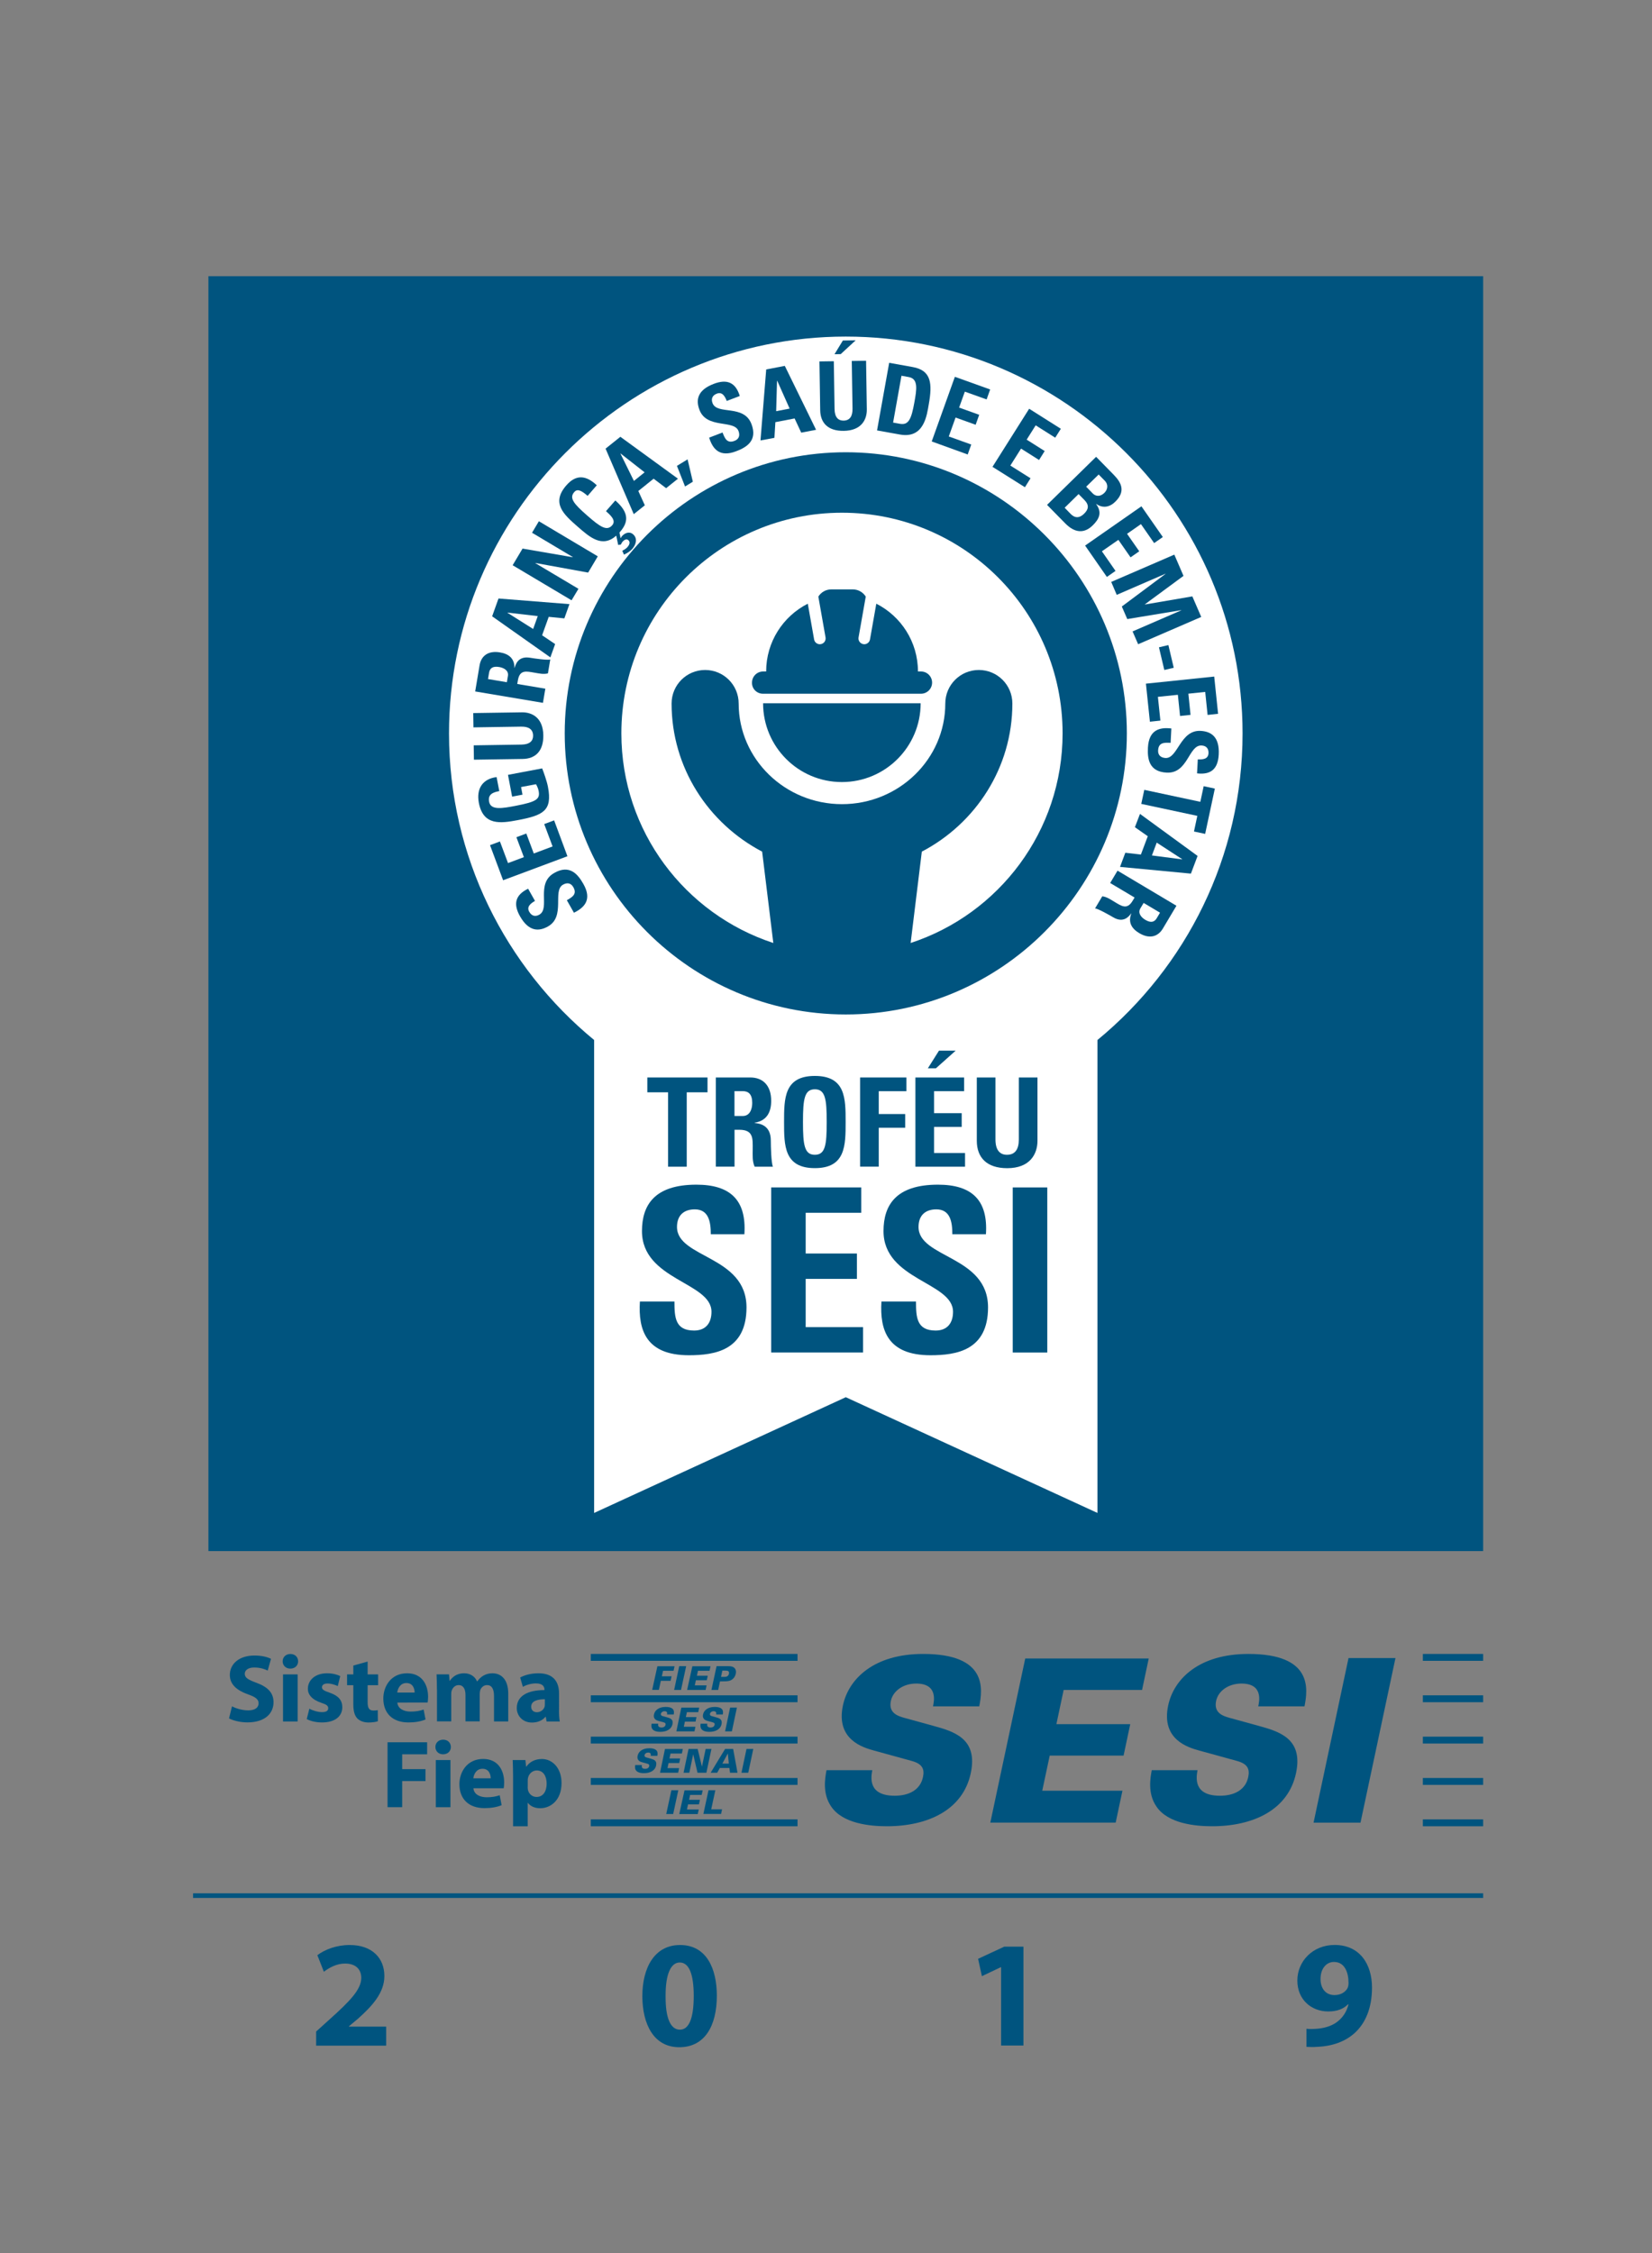
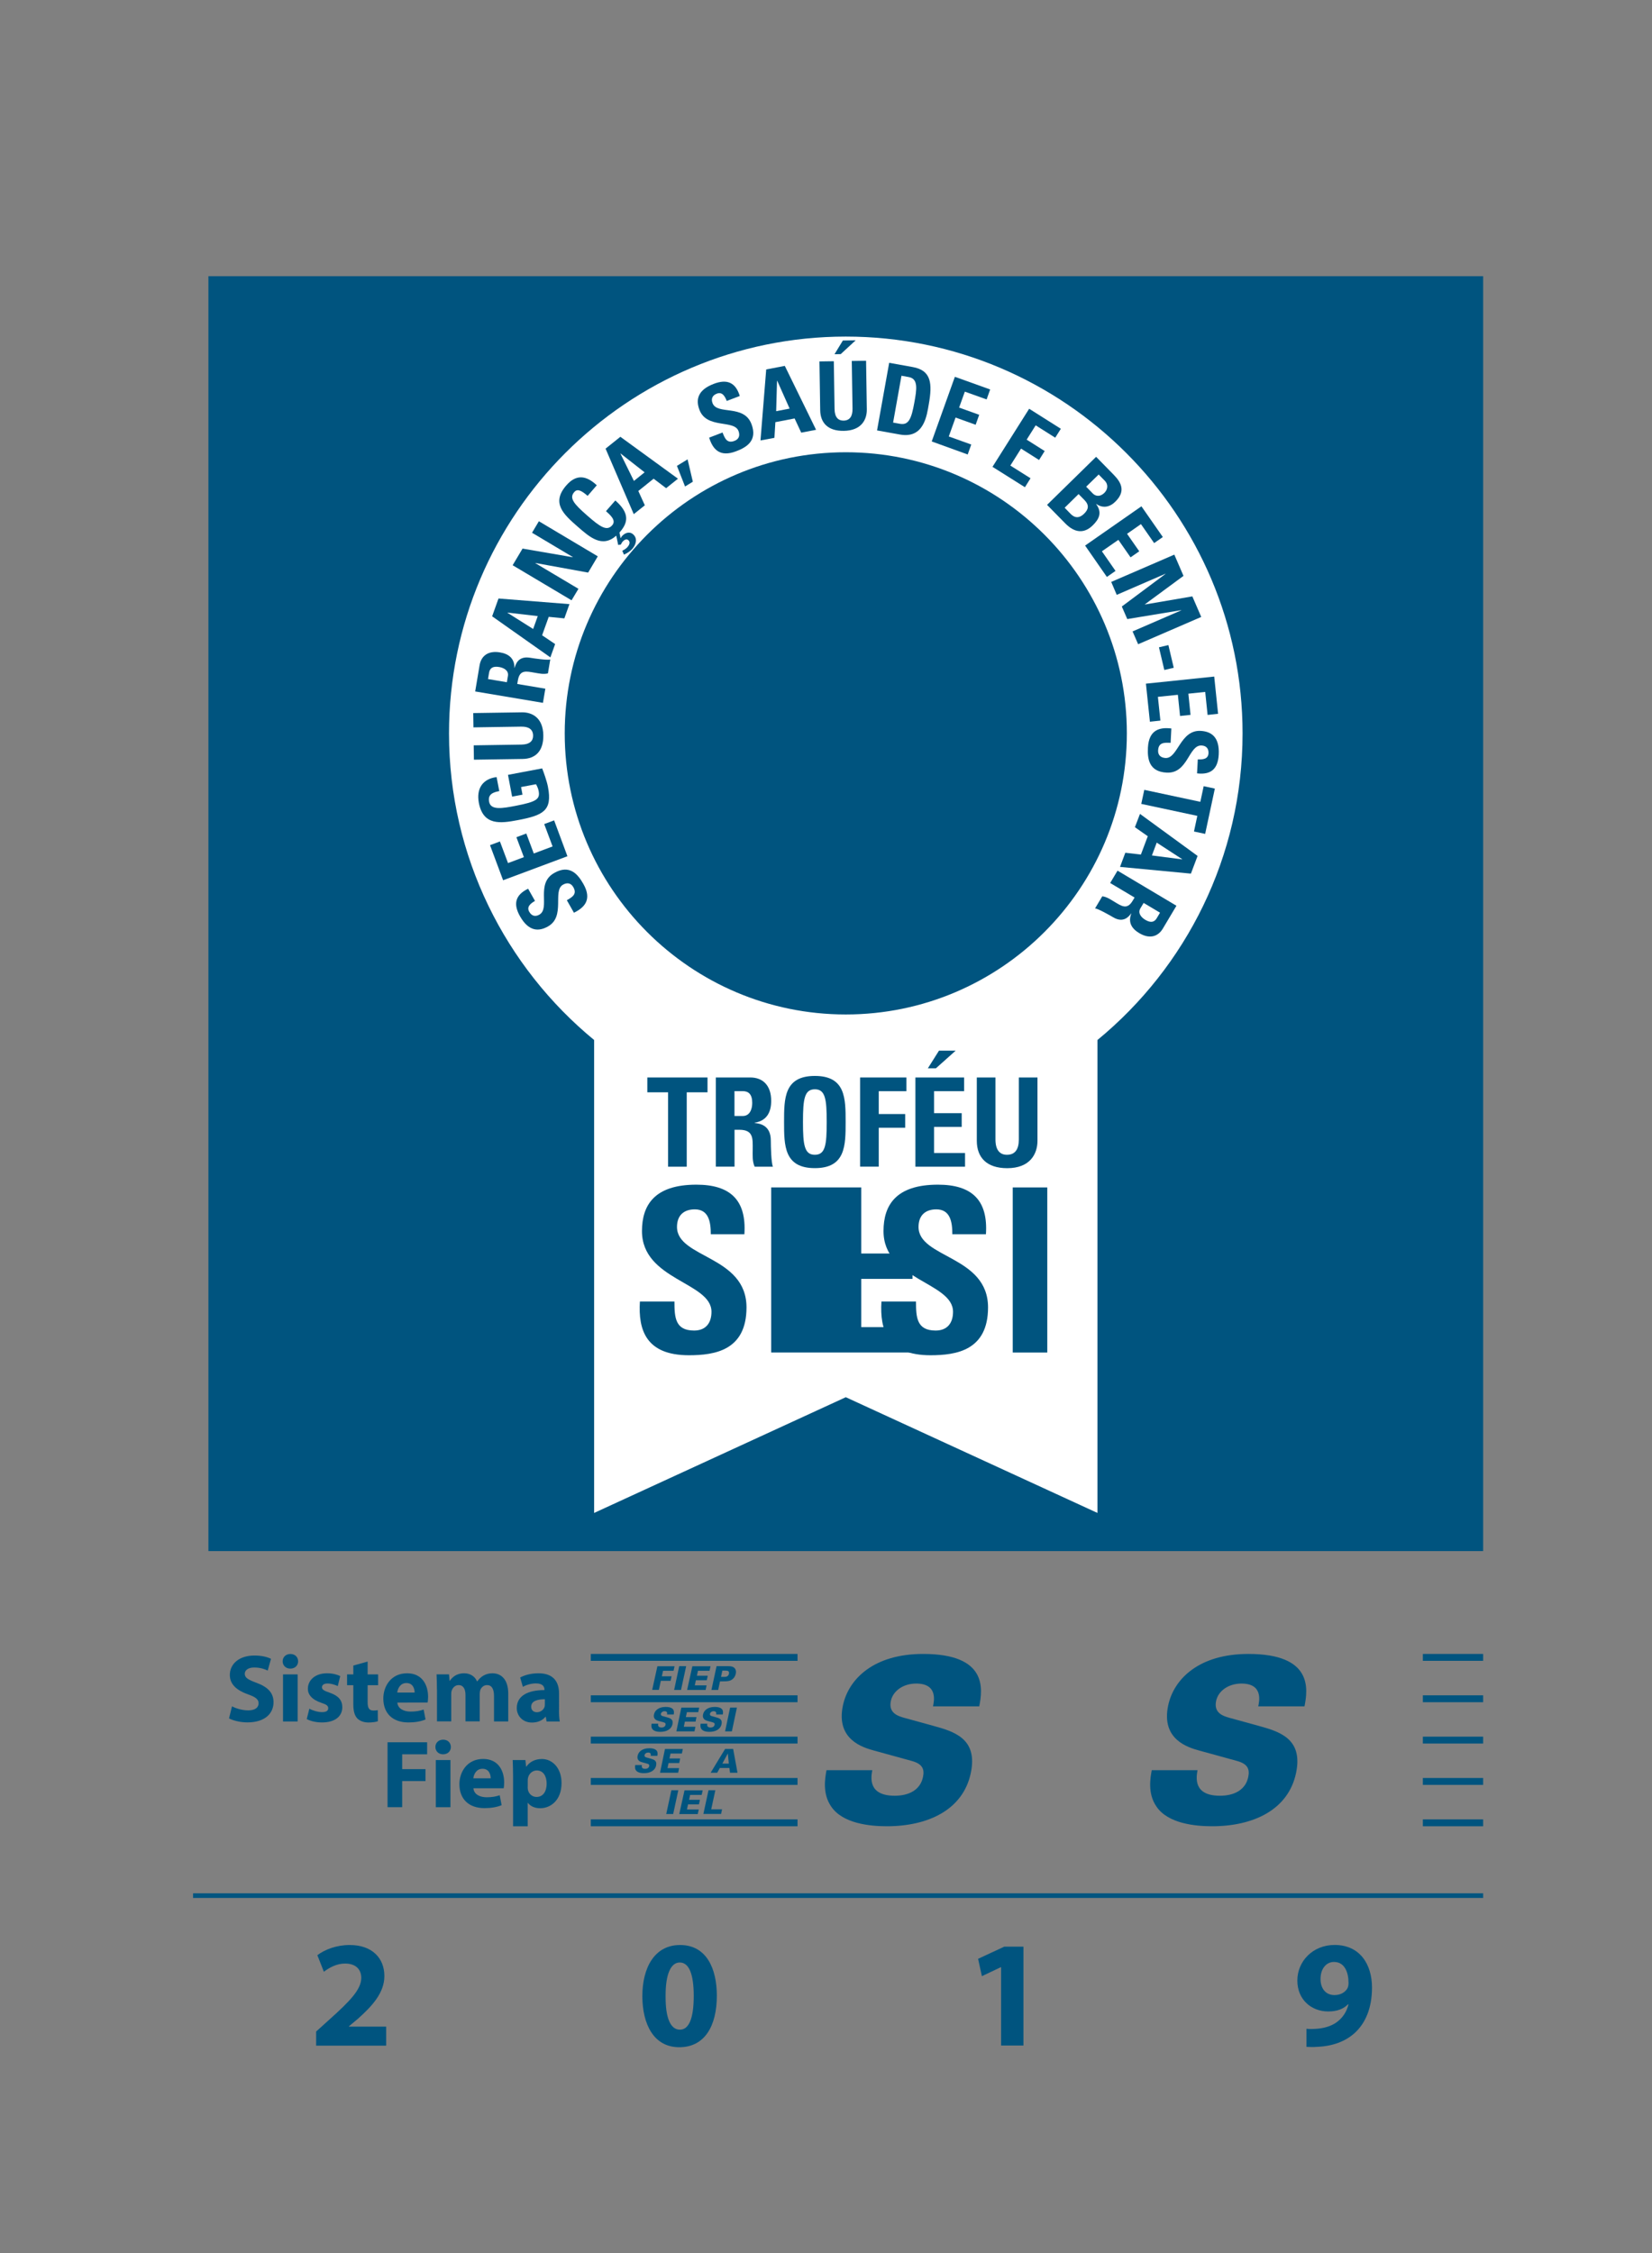
<svg xmlns="http://www.w3.org/2000/svg" version="1.1" id="Camada_1" x="0px" y="0px" viewBox="0 0 311.81 425.2" style="enable-background:new 0 0 311.81 425.2;" xml:space="preserve">
  <rect x="0" y="0" width="311.81" height="425.2" fill="#808080" stroke="none" />
  <style type="text/css">
	.st0{fill:#00547F;}
	.st1{fill:#FFFFFF;}
	.st2{fill-rule:evenodd;clip-rule:evenodd;fill:#00547F;}
	.st3{fill:#035580;}
</style>
  <g>
    <g>
      <rect x="39.34" y="52.12" class="st0" width="240.6" height="240.6" />
    </g>
    <g>
      <g>
-         <path class="st1" d="M200.56,138.4c0-23-18.64-41.64-41.64-41.64s-41.64,18.64-41.64,41.64c0,18.47,12.03,34.11,28.68,39.56     l-2.11-17.24c-10.16-5.33-17.09-15.86-17.09-27.95c0-3.5,2.83-6.33,6.33-6.33c3.5,0,6.33,2.83,6.33,6.33     c0,10.47,8.75,18.99,19.5,18.99s19.5-8.52,19.5-18.99c0-3.5,2.83-6.33,6.33-6.33c3.5,0,6.33,2.83,6.33,6.33     c0,12.1-6.93,22.63-17.09,27.95l-2.11,17.24C188.52,172.51,200.56,156.87,200.56,138.4z" />
-       </g>
+         </g>
      <g>
        <path class="st1" d="M106.59,138.4c0-29.25,23.8-53.05,53.05-53.05s53.05,23.8,53.05,53.05c0,29.25-23.8,53.05-53.05,53.05     S106.59,167.66,106.59,138.4L106.59,138.4z M159.64,263.68l47.5,21.84v-89.25c16.72-13.75,27.39-34.58,27.39-57.86     c0-41.29-33.6-74.89-74.89-74.89s-74.89,33.6-74.89,74.89c0,23.28,10.68,44.11,27.39,57.86v89.25L159.64,263.68L159.64,263.68z" />
      </g>
      <g>
        <g>
          <path class="st0" d="M110.11,166.82c1.66,2.92,0.25,4.44-1.78,5.43l-1.34-2.36c1.08-0.61,1.96-1.17,1.22-2.47      c-0.45-0.8-1.19-0.9-1.95-0.46c-2.03,1.15,0.53,5.98-2.83,7.88c-1.77,1-3.65,0.95-5.28-1.92c-1.3-2.3-0.92-4.02,1.53-5.2      l1.3,2.3c-0.84,0.48-1.63,1.11-1.08,2.06c0.43,0.76,1.11,0.98,1.89,0.54c2.14-1.21-0.74-5.86,2.81-7.87      C107.53,163.07,109.09,165.02,110.11,166.82z" />
        </g>
        <g>
          <path class="st0" d="M107.1,161.59l-12.14,4.53l-2.47-6.62l1.87-0.7l1.53,4.08l2.99-1.12L97.47,158l1.87-0.7l1.41,3.77      l3.55-1.33l-1.58-4.22l1.87-0.7L107.1,161.59z" />
        </g>
        <g>
          <path class="st0" d="M94.24,149.3c-1.18,0.21-2.19,0.6-1.92,2.01c0.31,1.66,2.55,1.23,5.02,0.76c3.98-0.76,4.61-1.28,4.33-2.79      c-0.08-0.44-0.28-0.9-0.5-1.28l-2.82,0.53l0.27,1.44l-1.96,0.37l-0.78-4.11l6.45-1.22c0.28,0.7,0.91,2.46,1.1,3.52      c0.85,4.48-0.9,5.34-5.73,6.25c-3.21,0.61-6.5,1.07-7.32-3.28c-0.49-2.61,0.66-4.51,3.35-4.85L94.24,149.3z" />
        </g>
        <g>
          <path class="st0" d="M89.32,134.57l9.18-0.14c1.94-0.03,4,1.03,4.05,4.33c0.04,2.98-1.48,4.44-3.92,4.47l-9.18,0.14l-0.04-2.71      l9.01-0.14c1.6-0.02,2.21-0.72,2.2-1.7c-0.02-1.18-0.82-1.71-2.25-1.69l-9.01,0.14L89.32,134.57z" />
        </g>
        <g>
          <path class="st0" d="M102.93,129.97l-0.45,2.67l-12.79-2.15l0.83-4.94c0.31-1.82,1.67-2.8,3.85-2.43      c1.63,0.27,2.74,1.12,2.73,2.9l0.04,0.01c0.17-0.57,0.6-2.28,2.91-1.9c0.81,0.14,3.23,0.49,3.81,0.33l-0.44,2.62      c-0.84,0.22-1.69,0.01-2.53-0.13c-1.52-0.26-2.79-0.62-3.14,1.44l-0.12,0.69L102.93,129.97z M95.67,128.75l0.2-1.19      c0.18-1.06-0.83-1.54-1.65-1.68c-1.22-0.21-1.77,0.23-1.91,1.08l-0.2,1.19L95.67,128.75z" />
        </g>
        <g>
          <path class="st0" d="M103.88,124.06l-10.99-7.75l1.2-3.36l13.39,1.06l-0.96,2.69l-2.95-0.29l-1.25,3.48l2.46,1.66L103.88,124.06      z M95.79,115.61l-0.01,0.03l4.85,3.06l0.87-2.43L95.79,115.61z" />
        </g>
        <g>
          <path class="st0" d="M107.88,113.29l-11.12-6.62l1.87-3.14l9.47,1.63l0.02-0.03l-7.7-4.59l1.29-2.17l11.12,6.62l-1.82,3.07      l-9.94-1.81l-0.02,0.03l8.13,4.84L107.88,113.29z" />
        </g>
        <g>
          <path class="st0" d="M110.91,93.58c-1.3-1.14-1.99-1.33-2.52-0.72c-1.01,1.15-0.06,2.24,2.44,4.43c2.5,2.19,3.71,2.99,4.72,1.84      c0.83-0.95-0.42-1.97-1.17-2.67l1.76-2.01c2.61,2.28,2.53,4.06,0.86,5.96l-0.08,0.1l0.21,1.02l0.05,0      c0.04-0.1,0.11-0.24,0.21-0.34c0.55-0.62,1.41-0.96,2.1-0.36c0.91,0.79,0.55,1.96-0.15,2.76c-0.41,0.47-1,0.82-1.57,1.08      l-0.32-0.73c0.36-0.19,0.71-0.38,0.98-0.69c0.32-0.36,0.61-0.92,0.17-1.31c-0.54-0.47-1.25,0.34-1.4,0.83l-0.52,0.07l-0.36-1.75      c-2.66,2.35-4.97,0.33-7.32-1.73c-2.58-2.26-5.04-4.42-2.09-7.78c1.82-2.08,3.71-1.91,5.73,0L110.91,93.58z" />
        </g>
        <g>
          <path class="st0" d="M119.62,97.03l-5.32-12.36l2.79-2.24l10.87,7.91l-2.23,1.79l-2.36-1.79l-2.89,2.32l1.23,2.7L119.62,97.03z       M117.14,85.59l-0.03,0.02l2.54,5.15l2.02-1.62L117.14,85.59z" />
        </g>
        <g>
          <path class="st0" d="M127.77,87.92l2.01-1.23l0.99,4.22l-1.47,0.9L127.77,87.92z" />
        </g>
        <g>
          <path class="st0" d="M138.95,85.16c-3.13,1.2-4.43-0.42-5.1-2.57l2.53-0.97c0.44,1.16,0.86,2.11,2.26,1.58      c0.86-0.33,1.06-1.04,0.75-1.86c-0.83-2.18-5.98-0.36-7.36-3.97c-0.73-1.89-0.4-3.75,2.69-4.93c2.47-0.94,4.11-0.31,4.91,2.29      l-2.46,0.94c-0.35-0.91-0.85-1.77-1.87-1.38c-0.82,0.31-1.13,0.95-0.81,1.79c0.88,2.3,5.9,0.15,7.35,3.95      C143.03,83.18,140.88,84.43,138.95,85.16z" />
        </g>
        <g>
          <path class="st0" d="M143.54,83.12l1.08-13.4l3.51-0.67l5.9,12.06l-2.8,0.54l-1.25-2.68l-3.63,0.7l-0.18,2.96L143.54,83.12z       M146.7,71.86l-0.04,0.01l-0.16,5.73l2.54-0.49L146.7,71.86z" />
        </g>
        <g>
          <path class="st0" d="M163.47,68.08l0.14,9.18c0.03,1.94-1.03,4-4.33,4.05c-2.98,0.05-4.44-1.47-4.47-3.92l-0.14-9.18l2.71-0.04      l0.14,9.01c0.02,1.6,0.72,2.21,1.7,2.2c1.18-0.02,1.71-0.82,1.69-2.25l-0.14-9.01L163.47,68.08z M161.51,64.22l-2.83,2.61      l-1.17,0.02l1.58-2.59L161.51,64.22z" />
        </g>
        <g>
          <path class="st0" d="M167.83,68.47l4.45,0.8c3.5,0.63,3.73,3.08,3.02,7.05c-0.35,1.96-0.85,6.5-5.41,5.69l-4.35-0.78      L167.83,68.47z M168.57,79.75l1.29,0.23c1.63,0.29,2.16-0.87,2.73-4.07c0.42-2.35,0.79-4.42-1.06-4.75l-1.38-0.25L168.57,79.75z      " />
        </g>
        <g>
          <path class="st0" d="M175.86,83.31l4.37-12.2l6.66,2.39l-0.67,1.88l-4.11-1.47l-1.08,3.01l3.79,1.36l-0.67,1.88l-3.79-1.36      l-1.28,3.57l4.24,1.52l-0.67,1.88L175.86,83.31z" />
        </g>
        <g>
          <path class="st0" d="M187.33,88.1l6.92-10.96l5.98,3.78l-1.06,1.68l-3.69-2.33l-1.7,2.7l3.4,2.15l-1.06,1.69l-3.4-2.15      l-2.02,3.2l3.81,2.4l-1.06,1.69L187.33,88.1z" />
        </g>
        <g>
          <path class="st0" d="M197.63,95.28l9.26-9.07l3.37,3.44c1.44,1.48,2.21,3.11,0.24,5.04c-1.06,1.04-2.35,1.27-3.58,0.42      l-0.03,0.02c1.15,1.56,0.62,2.79-0.65,4.03c-2.35,2.3-4.45,0.36-5.25-0.46L197.63,95.28z M200.95,95.82l1.05,1.08      c0.4,0.41,1.32,1.32,2.62,0.05c0.82-0.8,1.02-1.6,0.07-2.58l-1.11-1.13L200.95,95.82z M205.01,91.85l1.27,1.3      c0.41,0.42,1.27,0.74,2.17-0.14c0.68-0.67,0.73-1.62,0.09-2.27l-1.17-1.19L205.01,91.85z" />
        </g>
        <g>
          <path class="st0" d="M204.81,102.96l10.63-7.41l4.04,5.8l-1.64,1.14l-2.49-3.58l-2.62,1.83l2.3,3.3l-1.64,1.14l-2.3-3.3      l-3.11,2.16l2.57,3.7l-1.63,1.14L204.81,102.96z" />
        </g>
        <g>
          <path class="st0" d="M209.74,109.82l11.91-5.15l1.73,4.01l-7.29,5.37l0.01,0.03l8.95-1.53l1.68,3.88l-11.91,5.15l-1.05-2.42      l9.19-3.98l-0.01-0.03l-10.18,1.68l-1.03-2.37l8.24-6.15l-0.01-0.03l-9.19,3.98L209.74,109.82z" />
        </g>
        <g>
          <path class="st0" d="M221.54,126.02l-1.78,0.42l-1.01-4.28l1.78-0.42L221.54,126.02z" />
        </g>
        <g>
          <path class="st0" d="M216.29,129.02l12.89-1.34l0.73,7.03l-1.98,0.21l-0.45-4.34l-3.18,0.33l0.41,4l-1.98,0.21l-0.41-4      l-3.77,0.39l0.47,4.48l-1.98,0.21L216.29,129.02z" />
        </g>
        <g>
          <path class="st0" d="M216.67,141.09c0.18-3.35,2.18-3.88,4.42-3.61l-0.14,2.71c-1.24-0.07-2.28-0.07-2.36,1.42      c-0.05,0.91,0.52,1.39,1.4,1.44c2.33,0.12,2.76-5.32,6.62-5.12c2.03,0.11,3.59,1.16,3.42,4.46c-0.14,2.64-1.39,3.88-4.09,3.56      l0.14-2.64c0.97,0.05,1.96-0.06,2.02-1.15c0.05-0.88-0.41-1.43-1.31-1.47c-2.46-0.13-2.53,5.34-6.6,5.12      C216.83,145.63,216.56,143.15,216.67,141.09z" />
        </g>
        <g>
          <path class="st0" d="M227.47,157.37l-2.11-0.45l0.63-2.95l-10.58-2.26l0.57-2.65l10.58,2.26l0.63-2.95l2.11,0.45L227.47,157.37z      " />
        </g>
        <g>
          <path class="st0" d="M215.17,153.6l10.87,7.93l-1.26,3.34l-13.38-1.27l1-2.67l2.94,0.34l1.3-3.46l-2.43-1.7L215.17,153.6z       M223.13,162.18l0.01-0.03l-4.81-3.13l-0.91,2.42L223.13,162.18z" />
        </g>
        <g>
          <path class="st0" d="M209.54,166.64l1.39-2.33l11.12,6.62l-2.56,4.3c-0.94,1.59-2.57,2-4.46,0.87c-1.42-0.84-2.15-2.03-1.5-3.69      l-0.03-0.02c-0.36,0.47-1.39,1.91-3.39,0.72c-0.71-0.42-2.83-1.62-3.42-1.68l1.36-2.28c0.86,0.1,1.58,0.61,2.3,1.04      c1.32,0.79,2.38,1.58,3.44-0.21l0.36-0.6L209.54,166.64z M215.86,170.4l-0.62,1.03c-0.55,0.93,0.22,1.74,0.93,2.16      c1.06,0.63,1.73,0.43,2.17-0.32l0.61-1.03L215.86,170.4z" />
        </g>
      </g>
      <g>
        <g>
          <path class="st0" d="M133.54,203.34v2.8h-3.92v14.04h-3.52v-14.04h-3.92v-2.8H133.54z" />
        </g>
        <g>
          <path class="st0" d="M138.63,220.17h-3.52v-16.83h6.51c2.4,0,3.94,1.54,3.94,4.41c0,2.15-0.84,3.76-3.12,4.13v0.05      c0.77,0.09,3.05,0.28,3.05,3.31c0,1.07,0.07,4.24,0.4,4.94h-3.45c-0.47-1.03-0.37-2.17-0.37-3.26c0-2,0.19-3.71-2.52-3.71h-0.91      V220.17z M138.63,210.61h1.56c1.4,0,1.79-1.4,1.79-2.47c0-1.61-0.68-2.22-1.79-2.22h-1.56V210.61z" />
        </g>
        <g>
          <path class="st0" d="M147.99,211.75c0-4.45,0-8.7,5.81-8.7s5.81,4.24,5.81,8.7c0,4.41,0,8.7-5.81,8.7      S147.99,216.16,147.99,211.75z M156.04,211.75c0-4.31-0.26-6.18-2.24-6.18c-1.98,0-2.24,1.87-2.24,6.18      c0,4.31,0.26,6.18,2.24,6.18C155.78,217.93,156.04,216.07,156.04,211.75z" />
        </g>
        <g>
          <path class="st0" d="M162.34,220.17v-16.83h8.74v2.59h-5.22v4.31h4.99v2.59h-4.99v7.34H162.34z" />
        </g>
        <g>
          <path class="st0" d="M172.78,220.17v-16.83h9.19v2.59h-5.67v4.15h5.22v2.59h-5.22v4.92h5.85v2.59H172.78z M180.38,198.28      l-3.73,3.33h-1.52l2.1-3.33H180.38z" />
        </g>
        <g>
          <path class="st0" d="M195.82,203.34v11.94c0,2.52-1.42,5.18-5.71,5.18c-3.87,0-5.74-2.01-5.74-5.18v-11.94h3.52v11.7      c0,2.08,0.89,2.89,2.17,2.89c1.54,0,2.24-1.03,2.24-2.89v-11.7H195.82z" />
        </g>
        <g>
          <path class="st0" d="M130.02,255.76c-8.07,0-9.58-4.75-9.24-10.14h6.52c0,2.98,0.13,5.48,3.71,5.48c2.2,0,3.28-1.42,3.28-3.54      c0-5.61-13.12-5.96-13.12-15.23c0-4.88,2.33-8.76,10.27-8.76c6.34,0,9.49,2.85,9.06,9.36h-6.34c0-2.33-0.39-4.7-3.02-4.7      c-2.11,0-3.36,1.17-3.36,3.32c0,5.91,13.12,5.39,13.12,15.19C140.89,254.82,134.98,255.76,130.02,255.76z" />
        </g>
        <g>
-           <path class="st0" d="M145.56,255.25v-31.16h17v4.79h-10.49v7.68h9.67v4.79h-9.67v9.1h10.83v4.79H145.56z" />
+           <path class="st0" d="M145.56,255.25v-31.16h17v4.79v7.68h9.67v4.79h-9.67v9.1h10.83v4.79H145.56z" />
        </g>
        <g>
          <path class="st0" d="M175.61,255.76c-8.07,0-9.58-4.75-9.24-10.14h6.52c0,2.98,0.13,5.48,3.71,5.48c2.2,0,3.28-1.42,3.28-3.54      c0-5.61-13.12-5.96-13.12-15.23c0-4.88,2.33-8.76,10.27-8.76c6.34,0,9.49,2.85,9.06,9.36h-6.34c0-2.33-0.39-4.7-3.02-4.7      c-2.11,0-3.36,1.17-3.36,3.32c0,5.91,13.12,5.39,13.12,15.19C186.48,254.82,180.57,255.76,175.61,255.76z" />
        </g>
        <g>
          <path class="st0" d="M191.15,255.25v-31.16h6.52v31.16H191.15z" />
        </g>
      </g>
    </g>
    <g>
      <path class="st0" d="M144.01,130.92h29.82c1.16,0,2.1-0.94,2.1-2.1c0-1.16-0.94-2.1-2.1-2.1h-0.57c0-5.59-3.2-10.43-7.86-12.79    l-1.19,6.74c-0.09,0.53-0.56,0.91-1.08,0.91c-0.06,0-0.13-0.01-0.19-0.02c-0.6-0.11-1-0.68-0.89-1.27l1.36-7.7    c-0.51-0.81-1.41-1.36-2.44-1.36h-4.07c-1.03,0-1.93,0.54-2.44,1.36l1.36,7.7c0.1,0.6-0.29,1.17-0.89,1.27    c-0.06,0.01-0.13,0.02-0.19,0.02c-0.52,0-0.99-0.37-1.08-0.91l-1.19-6.74c-4.66,2.36-7.86,7.2-7.86,12.79h-0.57    c-1.16,0-2.1,0.94-2.1,2.1C141.9,129.98,142.84,130.92,144.01,130.92z" />
    </g>
    <g>
      <path class="st0" d="M158.9,147.59c8.21,0,14.87-6.66,14.87-14.87h-29.74C144.03,140.93,150.69,147.59,158.9,147.59z" />
    </g>
  </g>
  <g>
    <g>
      <g>
        <path class="st0" d="M164.64,334.07c-0.22,1.25-0.9,4.82,4.22,4.82c0.73,0,4.6,0,5.35-3.53c0.31-1.46-0.08-2.45-2.03-3.01     l-7.19-1.98c-2.03-0.56-7.27-2.02-5.89-8.52c1.07-5.03,5.85-9.72,15.14-9.72c12.13,0,11.25,6.58,10.59,9.89h-8.73     c0.2-0.95,0.96-4.3-3.17-4.3c-2.49,0-4.39,1.42-4.78,3.27c-0.48,2.28,1.29,2.84,2.46,3.18l5.49,1.51     c3.9,1.08,8.53,2.37,7.13,8.95c-1.47,6.93-8.07,10.02-15.85,10.02c-3.23,0-8.32-0.52-10.48-3.7c-1.75-2.49-1.14-5.55-0.9-6.88     H164.64z" />
      </g>
      <g>
-         <path class="st0" d="M193.51,312.99h23.31l-1.26,5.94h-14.8l-1.37,6.45h13.94l-1.26,5.94h-13.94l-1.41,6.62h15.14l-1.28,6.02     h-23.66L193.51,312.99z" />
-       </g>
+         </g>
      <g>
        <path class="st0" d="M226.03,334.07c-0.22,1.25-0.9,4.82,4.22,4.82c0.73,0,4.6,0,5.35-3.53c0.31-1.46-0.08-2.45-2.03-3.01     l-7.19-1.98c-2.03-0.56-7.27-2.02-5.89-8.52c1.07-5.03,5.85-9.72,15.14-9.72c12.13,0,11.25,6.58,10.59,9.89h-8.73     c0.2-0.95,0.96-4.3-3.17-4.3c-2.49,0-4.39,1.42-4.78,3.27c-0.48,2.28,1.29,2.84,2.46,3.18l5.49,1.51     c3.9,1.08,8.53,2.37,7.13,8.95c-1.47,6.93-8.07,10.02-15.85,10.02c-3.23,0-8.32-0.52-10.48-3.7c-1.75-2.49-1.14-5.55-0.9-6.88     H226.03z" />
      </g>
      <g>
-         <path class="st0" d="M254.53,312.91h8.86l-6.6,31.06h-8.86L254.53,312.91z" />
-       </g>
+         </g>
    </g>
    <g>
      <g>
        <g>
          <rect x="268.56" y="312.13" class="st2" width="11.38" height="1.3" />
        </g>
        <g>
          <rect x="268.56" y="319.94" class="st2" width="11.38" height="1.3" />
        </g>
        <g>
          <rect x="268.56" y="327.74" class="st2" width="11.38" height="1.3" />
        </g>
        <g>
          <rect x="268.56" y="335.54" class="st2" width="11.38" height="1.3" />
        </g>
        <g>
          <rect x="268.56" y="343.35" class="st2" width="11.38" height="1.3" />
        </g>
      </g>
      <g>
        <g>
          <g>
            <path class="st0" d="M124.08,314.45h3.24l-0.19,0.86h-1.98l-0.23,1.04h1.84l-0.19,0.86h-1.84l-0.37,1.7h-1.26L124.08,314.45z" />
          </g>
          <g>
            <path class="st0" d="M128.2,314.44h1.31l-0.97,4.49h-1.3L128.2,314.44z" />
          </g>
          <g>
            <path class="st0" d="M130.68,314.45h3.43l-0.19,0.86h-2.18l-0.2,0.93h2.05l-0.19,0.86h-2.05l-0.21,0.96h2.23l-0.19,0.87h-3.49       L130.68,314.45z" />
          </g>
          <g>
            <path class="st0" d="M135.25,314.44h2.1c0.35,0,0.82,0,1.14,0.23c0.34,0.23,0.51,0.63,0.38,1.22       c-0.17,0.79-0.76,1.13-0.96,1.22c-0.4,0.19-0.95,0.19-1.19,0.19l-0.82,0.01l-0.35,1.62h-1.27L135.25,314.44z M136.09,316.46       h0.56c0.31,0,0.81,0,0.94-0.6c0.12-0.55-0.32-0.58-0.69-0.58h-0.56L136.09,316.46z" />
          </g>
          <g>
            <path class="st0" d="M124.24,325.31c-0.03,0.18-0.13,0.7,0.61,0.7c0.11,0,0.67,0,0.77-0.51c0.04-0.21-0.01-0.35-0.29-0.44       l-1.04-0.29c-0.29-0.08-1.05-0.29-0.85-1.23c0.15-0.73,0.85-1.41,2.19-1.41c1.75,0,1.63,0.95,1.53,1.43h-1.26       c0.03-0.14,0.14-0.62-0.46-0.62c-0.36,0-0.63,0.21-0.69,0.47c-0.07,0.33,0.19,0.41,0.36,0.46l0.79,0.22       c0.56,0.16,1.23,0.34,1.03,1.29c-0.21,1-1.17,1.45-2.29,1.45c-0.47,0-1.2-0.07-1.52-0.54c-0.25-0.36-0.17-0.8-0.13-0.99H124.24       z" />
          </g>
          <g>
            <path class="st0" d="M128.6,322.26h3.37l-0.18,0.86h-2.14l-0.2,0.93h2.01l-0.18,0.86h-2.01l-0.2,0.96h2.19l-0.18,0.87h-3.42       L128.6,322.26z" />
          </g>
          <g>
            <path class="st0" d="M133.5,325.31c-0.03,0.18-0.13,0.7,0.61,0.7c0.11,0,0.67,0,0.77-0.51c0.05-0.21-0.01-0.35-0.29-0.44       l-1.04-0.29c-0.29-0.08-1.05-0.29-0.85-1.23c0.15-0.73,0.85-1.41,2.19-1.41c1.75,0,1.63,0.95,1.53,1.43h-1.26       c0.03-0.14,0.14-0.62-0.46-0.62c-0.36,0-0.63,0.21-0.69,0.47c-0.07,0.33,0.19,0.41,0.36,0.46l0.79,0.22       c0.56,0.16,1.23,0.34,1.03,1.29c-0.21,1-1.17,1.45-2.29,1.45c-0.47,0-1.2-0.07-1.52-0.54c-0.25-0.36-0.17-0.8-0.13-0.99H133.5z       " />
          </g>
          <g>
            <path class="st0" d="M137.81,322.25h1.28l-0.95,4.49h-1.28L137.81,322.25z" />
          </g>
          <g>
            <path class="st0" d="M121.15,333.11c-0.03,0.18-0.13,0.7,0.61,0.7c0.11,0,0.67,0,0.77-0.51c0.04-0.21-0.01-0.35-0.29-0.44       l-1.04-0.29c-0.29-0.08-1.05-0.29-0.85-1.23c0.15-0.73,0.85-1.41,2.19-1.41c1.75,0,1.63,0.95,1.53,1.43h-1.26       c0.03-0.14,0.14-0.62-0.46-0.62c-0.36,0-0.63,0.2-0.69,0.47c-0.07,0.33,0.19,0.41,0.36,0.46l0.79,0.22       c0.56,0.16,1.23,0.34,1.03,1.29c-0.21,1-1.17,1.45-2.29,1.45c-0.47,0-1.2-0.07-1.52-0.54c-0.25-0.36-0.17-0.8-0.13-0.99H121.15       z" />
          </g>
          <g>
            <path class="st0" d="M125.51,330.07h3.37l-0.18,0.86h-2.14l-0.2,0.93h2.02l-0.18,0.86h-2.01l-0.2,0.96h2.19l-0.18,0.87h-3.42       L125.51,330.07z" />
          </g>
          <g>
-             <path class="st0" d="M129.96,330.06h1.72l0.81,3.34l0.7-3.34h1.09l-0.95,4.49h-1.68l-0.81-3.49l-0.73,3.49h-1.09L129.96,330.06       z" />
-           </g>
+             </g>
          <g>
            <path class="st0" d="M136.86,330.06h1.52l0.82,4.49h-1.41l-0.12-0.9h-1.8l-0.5,0.9h-1.24L136.86,330.06z M137.56,332.82       l-0.18-1.88h-0.02l-1.02,1.88H137.56z" />
          </g>
          <g>
-             <path class="st0" d="M140.9,330.06h1.28l-0.95,4.49h-1.28L140.9,330.06z" />
-           </g>
+             </g>
          <g>
            <path class="st0" d="M126.72,337.85h1.31l-0.97,4.49h-1.31L126.72,337.85z" />
          </g>
          <g>
            <path class="st0" d="M129.2,337.87h3.43l-0.19,0.86h-2.18l-0.2,0.93h2.05l-0.19,0.86h-2.05l-0.21,0.96h2.23l-0.19,0.87h-3.49       L129.2,337.87z" />
          </g>
          <g>
            <path class="st0" d="M133.73,337.85h1.29l-0.78,3.6h2.05l-0.19,0.88h-3.34L133.73,337.85z" />
          </g>
          <g>
            <rect x="111.51" y="312.13" class="st2" width="39.02" height="1.3" />
          </g>
          <g>
            <rect x="111.51" y="319.94" class="st2" width="39.02" height="1.3" />
          </g>
          <g>
            <rect x="111.51" y="327.74" class="st2" width="39.02" height="1.3" />
          </g>
          <g>
            <rect x="111.51" y="335.54" class="st2" width="39.02" height="1.3" />
          </g>
          <g>
            <rect x="111.51" y="343.35" class="st2" width="39.02" height="1.3" />
          </g>
        </g>
        <g>
          <g>
            <path class="st0" d="M43.79,322.02c0.73,0.38,1.89,0.76,3.07,0.76c1.27,0,1.95-0.53,1.95-1.33c0-0.76-0.58-1.2-2.05-1.71       c-2.04-0.73-3.38-1.85-3.38-3.64c0-2.09,1.76-3.67,4.64-3.67c1.4,0,2.4,0.27,3.13,0.62l-0.62,2.22       c-0.47-0.24-1.36-0.58-2.55-0.58c-1.2,0-1.78,0.56-1.78,1.18c0,0.78,0.67,1.13,2.27,1.73c2.16,0.8,3.16,1.93,3.16,3.65       c0,2.05-1.56,3.8-4.93,3.8c-1.4,0-2.78-0.38-3.47-0.76L43.79,322.02z" />
          </g>
          <g>
            <path class="st0" d="M54.79,314.9c-0.87,0-1.44-0.62-1.44-1.38c0-0.78,0.58-1.38,1.47-1.38s1.44,0.6,1.45,1.38       c0,0.76-0.56,1.38-1.47,1.38H54.79z M53.42,324.88v-8.89h2.76v8.89H53.42z" />
          </g>
          <g>
            <path class="st0" d="M58.39,322.46c0.51,0.31,1.56,0.65,2.38,0.65c0.84,0,1.18-0.27,1.18-0.73c0-0.45-0.27-0.69-1.29-1.02       c-1.85-0.62-2.56-1.62-2.55-2.65c0-1.67,1.42-2.93,3.62-2.93c1.04,0,1.95,0.25,2.49,0.53l-0.47,1.89       c-0.4-0.2-1.18-0.49-1.93-0.49c-0.67,0-1.05,0.27-1.05,0.71c0,0.42,0.35,0.65,1.44,1.02c1.69,0.58,2.38,1.44,2.4,2.73       c0,1.67-1.29,2.89-3.84,2.89c-1.16,0-2.2-0.27-2.87-0.64L58.39,322.46z" />
          </g>
          <g>
            <path class="st0" d="M69.39,313.57v2.42h1.98v2.04h-1.98v3.22c0,1.07,0.27,1.56,1.09,1.56c0.38,0,0.56-0.02,0.82-0.07       l0.02,2.09c-0.35,0.13-1.02,0.24-1.78,0.24c-0.89,0-1.64-0.31-2.09-0.76c-0.51-0.53-0.76-1.38-0.76-2.64v-3.64h-1.18v-2.04       h1.18v-1.67L69.39,313.57z" />
          </g>
          <g>
            <path class="st0" d="M75,321.32c0.09,1.15,1.22,1.69,2.51,1.69c0.95,0,1.71-0.13,2.45-0.38l0.36,1.87       c-0.91,0.38-2.02,0.56-3.22,0.56c-3.02,0-4.75-1.75-4.75-4.53c0-2.25,1.42-4.75,4.49-4.75c2.87,0,3.96,2.24,3.96,4.44       c0,0.47-0.05,0.89-0.09,1.09H75z M78.26,319.42c0-0.67-0.29-1.8-1.55-1.8c-1.18,0-1.65,1.07-1.73,1.8H78.26z" />
          </g>
          <g>
            <path class="st0" d="M82.47,318.82c0-1.11-0.04-2.04-0.07-2.84h2.35l0.11,1.22h0.05c0.38-0.58,1.18-1.42,2.69-1.42       c1.16,0,2.05,0.6,2.44,1.53h0.04c0.35-0.47,0.73-0.84,1.16-1.09c0.49-0.27,1.04-0.44,1.69-0.44c1.71,0,3,1.2,3,3.85v5.24h-2.69       v-4.82c0-1.29-0.42-2.04-1.31-2.04c-0.65,0-1.09,0.44-1.29,0.96c-0.05,0.2-0.09,0.47-0.09,0.69v5.2h-2.69v-4.98       c0-1.11-0.4-1.87-1.29-1.87c-0.71,0-1.13,0.55-1.29,0.98c-0.09,0.22-0.11,0.47-0.11,0.71v5.16h-2.69V318.82z" />
          </g>
          <g>
            <path class="st0" d="M105.51,322.73c0,0.84,0.04,1.65,0.15,2.15h-2.49l-0.16-0.89h-0.05c-0.58,0.71-1.49,1.09-2.55,1.09       c-1.8,0-2.87-1.31-2.87-2.73c0-2.31,2.07-3.4,5.22-3.4v-0.11c0-0.47-0.25-1.15-1.62-1.15c-0.91,0-1.87,0.31-2.45,0.65       l-0.51-1.76c0.62-0.35,1.84-0.8,3.45-0.8c2.96,0,3.89,1.75,3.89,3.84V322.73z M102.84,320.68c-1.45,0-2.58,0.35-2.58,1.4       c0,0.71,0.47,1.05,1.09,1.05c0.67,0,1.25-0.45,1.44-1.02c0.04-0.15,0.05-0.31,0.05-0.47V320.68z" />
          </g>
          <g>
            <path class="st0" d="M73.15,328.8h7.47v2.27h-4.71v2.8h4.4v2.25h-4.4v4.93h-2.76V328.8z" />
          </g>
          <g>
            <path class="st0" d="M83.62,331.07c-0.87,0-1.44-0.62-1.44-1.38c0-0.78,0.58-1.38,1.47-1.38c0.89,0,1.44,0.6,1.45,1.38       c0,0.76-0.56,1.38-1.47,1.38H83.62z M82.26,341.05v-8.89h2.76v8.89H82.26z" />
          </g>
          <g>
            <path class="st0" d="M89.36,337.49c0.09,1.15,1.22,1.69,2.51,1.69c0.95,0,1.71-0.13,2.45-0.38l0.36,1.87       c-0.91,0.38-2.02,0.56-3.22,0.56c-3.02,0-4.75-1.75-4.75-4.53c0-2.25,1.42-4.75,4.49-4.75c2.87,0,3.96,2.24,3.96,4.44       c0,0.47-0.05,0.89-0.09,1.09H89.36z M92.62,335.6c0-0.67-0.29-1.8-1.55-1.8c-1.18,0-1.65,1.07-1.73,1.8H92.62z" />
          </g>
          <g>
            <path class="st0" d="M96.84,335.14c0-1.16-0.04-2.15-0.07-2.98h2.4l0.13,1.24h0.04c0.65-0.93,1.67-1.44,2.96-1.44       c1.95,0,3.69,1.69,3.69,4.53c0,3.24-2.05,4.76-4.04,4.76c-1.07,0-1.91-0.44-2.31-1.02H99.6v4.42h-2.76V335.14z M99.6,337.23       c0,0.22,0.02,0.4,0.05,0.58c0.18,0.75,0.82,1.31,1.62,1.31c1.2,0,1.91-1,1.91-2.51c0-1.42-0.64-2.49-1.87-2.49       c-0.78,0-1.47,0.58-1.65,1.4c-0.04,0.15-0.05,0.33-0.05,0.49V337.23z" />
          </g>
        </g>
      </g>
    </g>
  </g>
  <g>
    <path class="st0" d="M59.67,386.03v-2.64l2.41-2.18c4.08-3.65,6.06-5.74,6.11-7.92c0-1.52-0.92-2.73-3.07-2.73   c-1.61,0-3.01,0.8-3.99,1.55l-1.23-3.13c1.41-1.06,3.59-1.92,6.11-1.92c4.22,0,6.54,2.47,6.54,5.86c0,3.13-2.27,5.63-4.97,8.04   l-1.72,1.44v0.06h7.03v3.59H59.67z" />
    <path class="st0" d="M135.3,376.62c0,5.77-2.32,9.73-7.09,9.73c-4.82,0-6.95-4.33-6.97-9.62c0-5.4,2.3-9.67,7.12-9.67   C133.35,367.06,135.3,371.51,135.3,376.62z M125.63,376.73c-0.03,4.28,1,6.31,2.7,6.31s2.61-2.12,2.61-6.37   c0-4.13-0.89-6.31-2.64-6.31C126.69,370.36,125.6,372.4,125.63,376.73z" />
    <path class="st0" d="M188.95,371.25h-0.06l-3.56,1.69l-0.72-3.27l4.94-2.3h3.62v18.66h-4.22V371.25z" />
    <path class="st0" d="M246.61,382.87c0.55,0.06,1.03,0.06,1.89,0c1.32-0.09,2.67-0.46,3.67-1.15c1.21-0.83,2.01-2.04,2.35-3.44   l-0.09-0.03c-0.83,0.86-2.04,1.35-3.73,1.35c-3.16,0-5.83-2.21-5.83-5.83c0-3.65,2.93-6.72,7.03-6.72c4.79,0,7.06,3.67,7.06,8.04   c0,3.87-1.23,6.72-3.27,8.58c-1.78,1.61-4.22,2.5-7.12,2.61c-0.75,0.06-1.49,0.03-1.98,0V382.87z M249.25,373.52   c0,1.61,0.86,2.99,2.64,2.99c1.18,0,2.01-0.57,2.41-1.23c0.14-0.26,0.23-0.55,0.23-1.09c0-1.98-0.75-3.93-2.73-3.93   C250.32,370.24,249.22,371.56,249.25,373.52z" />
  </g>
  <g>
    <rect x="36.44" y="357.3" class="st3" width="243.5" height="0.88" />
  </g>
</svg>